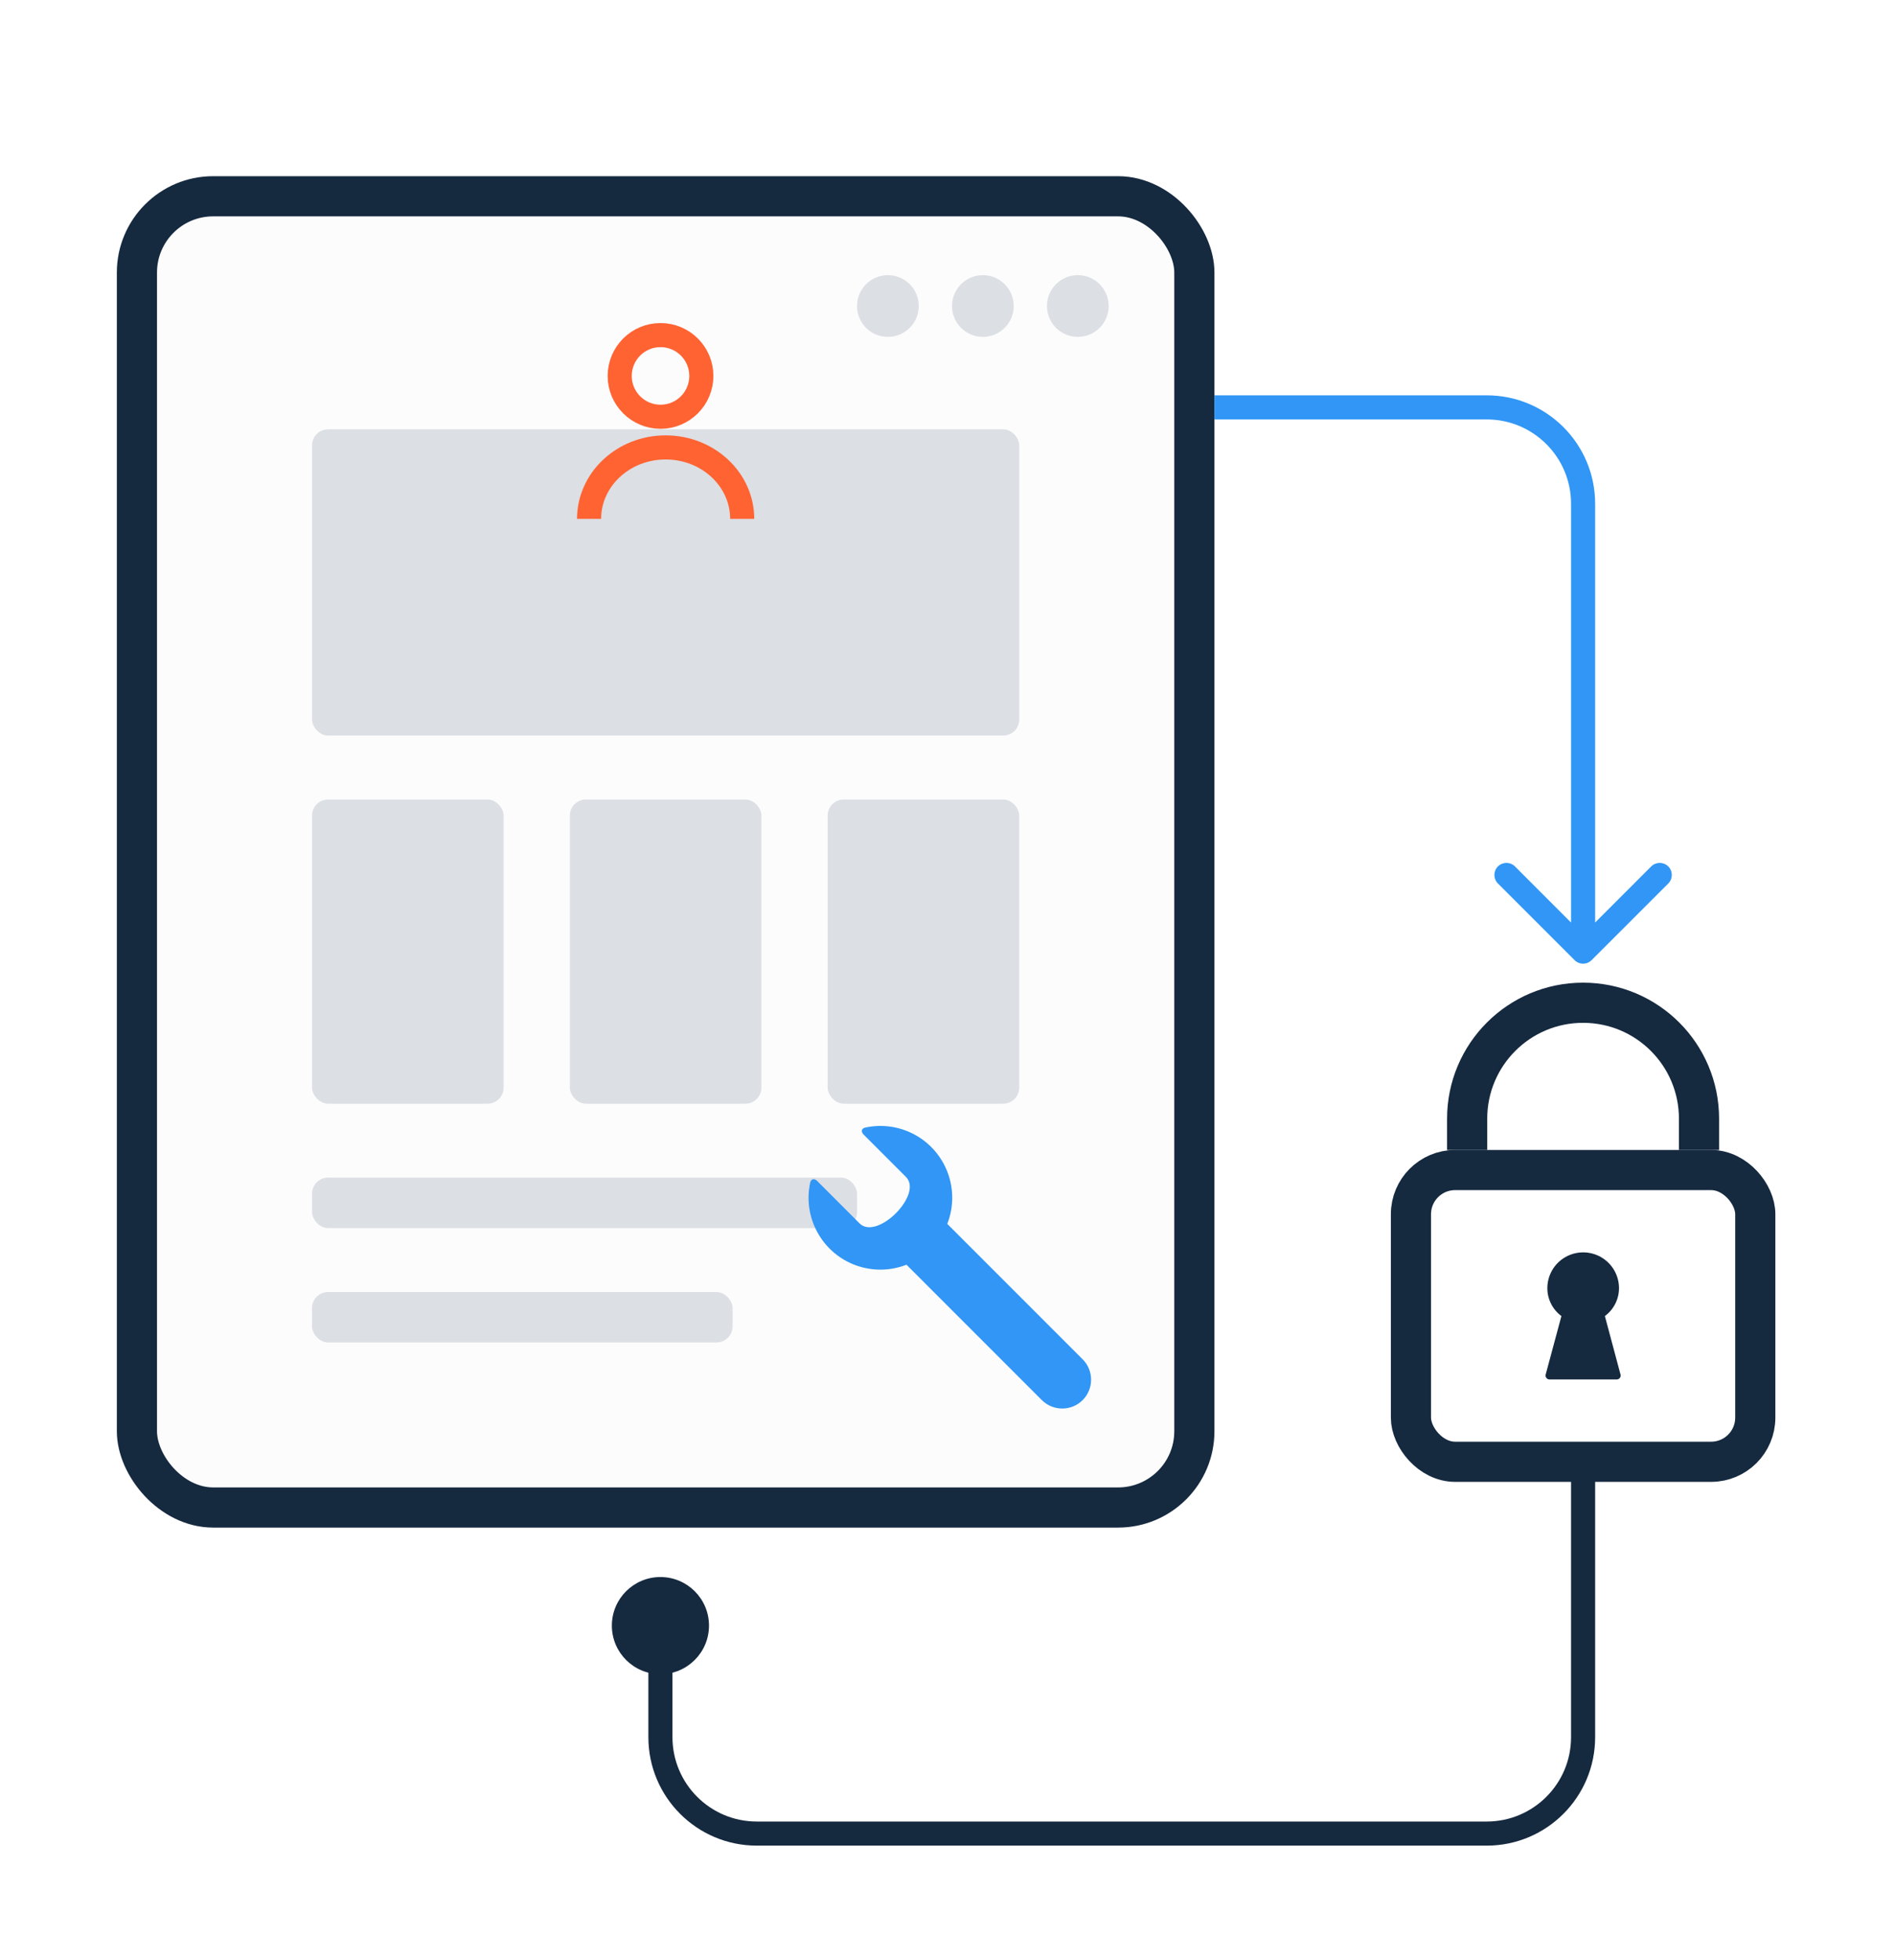
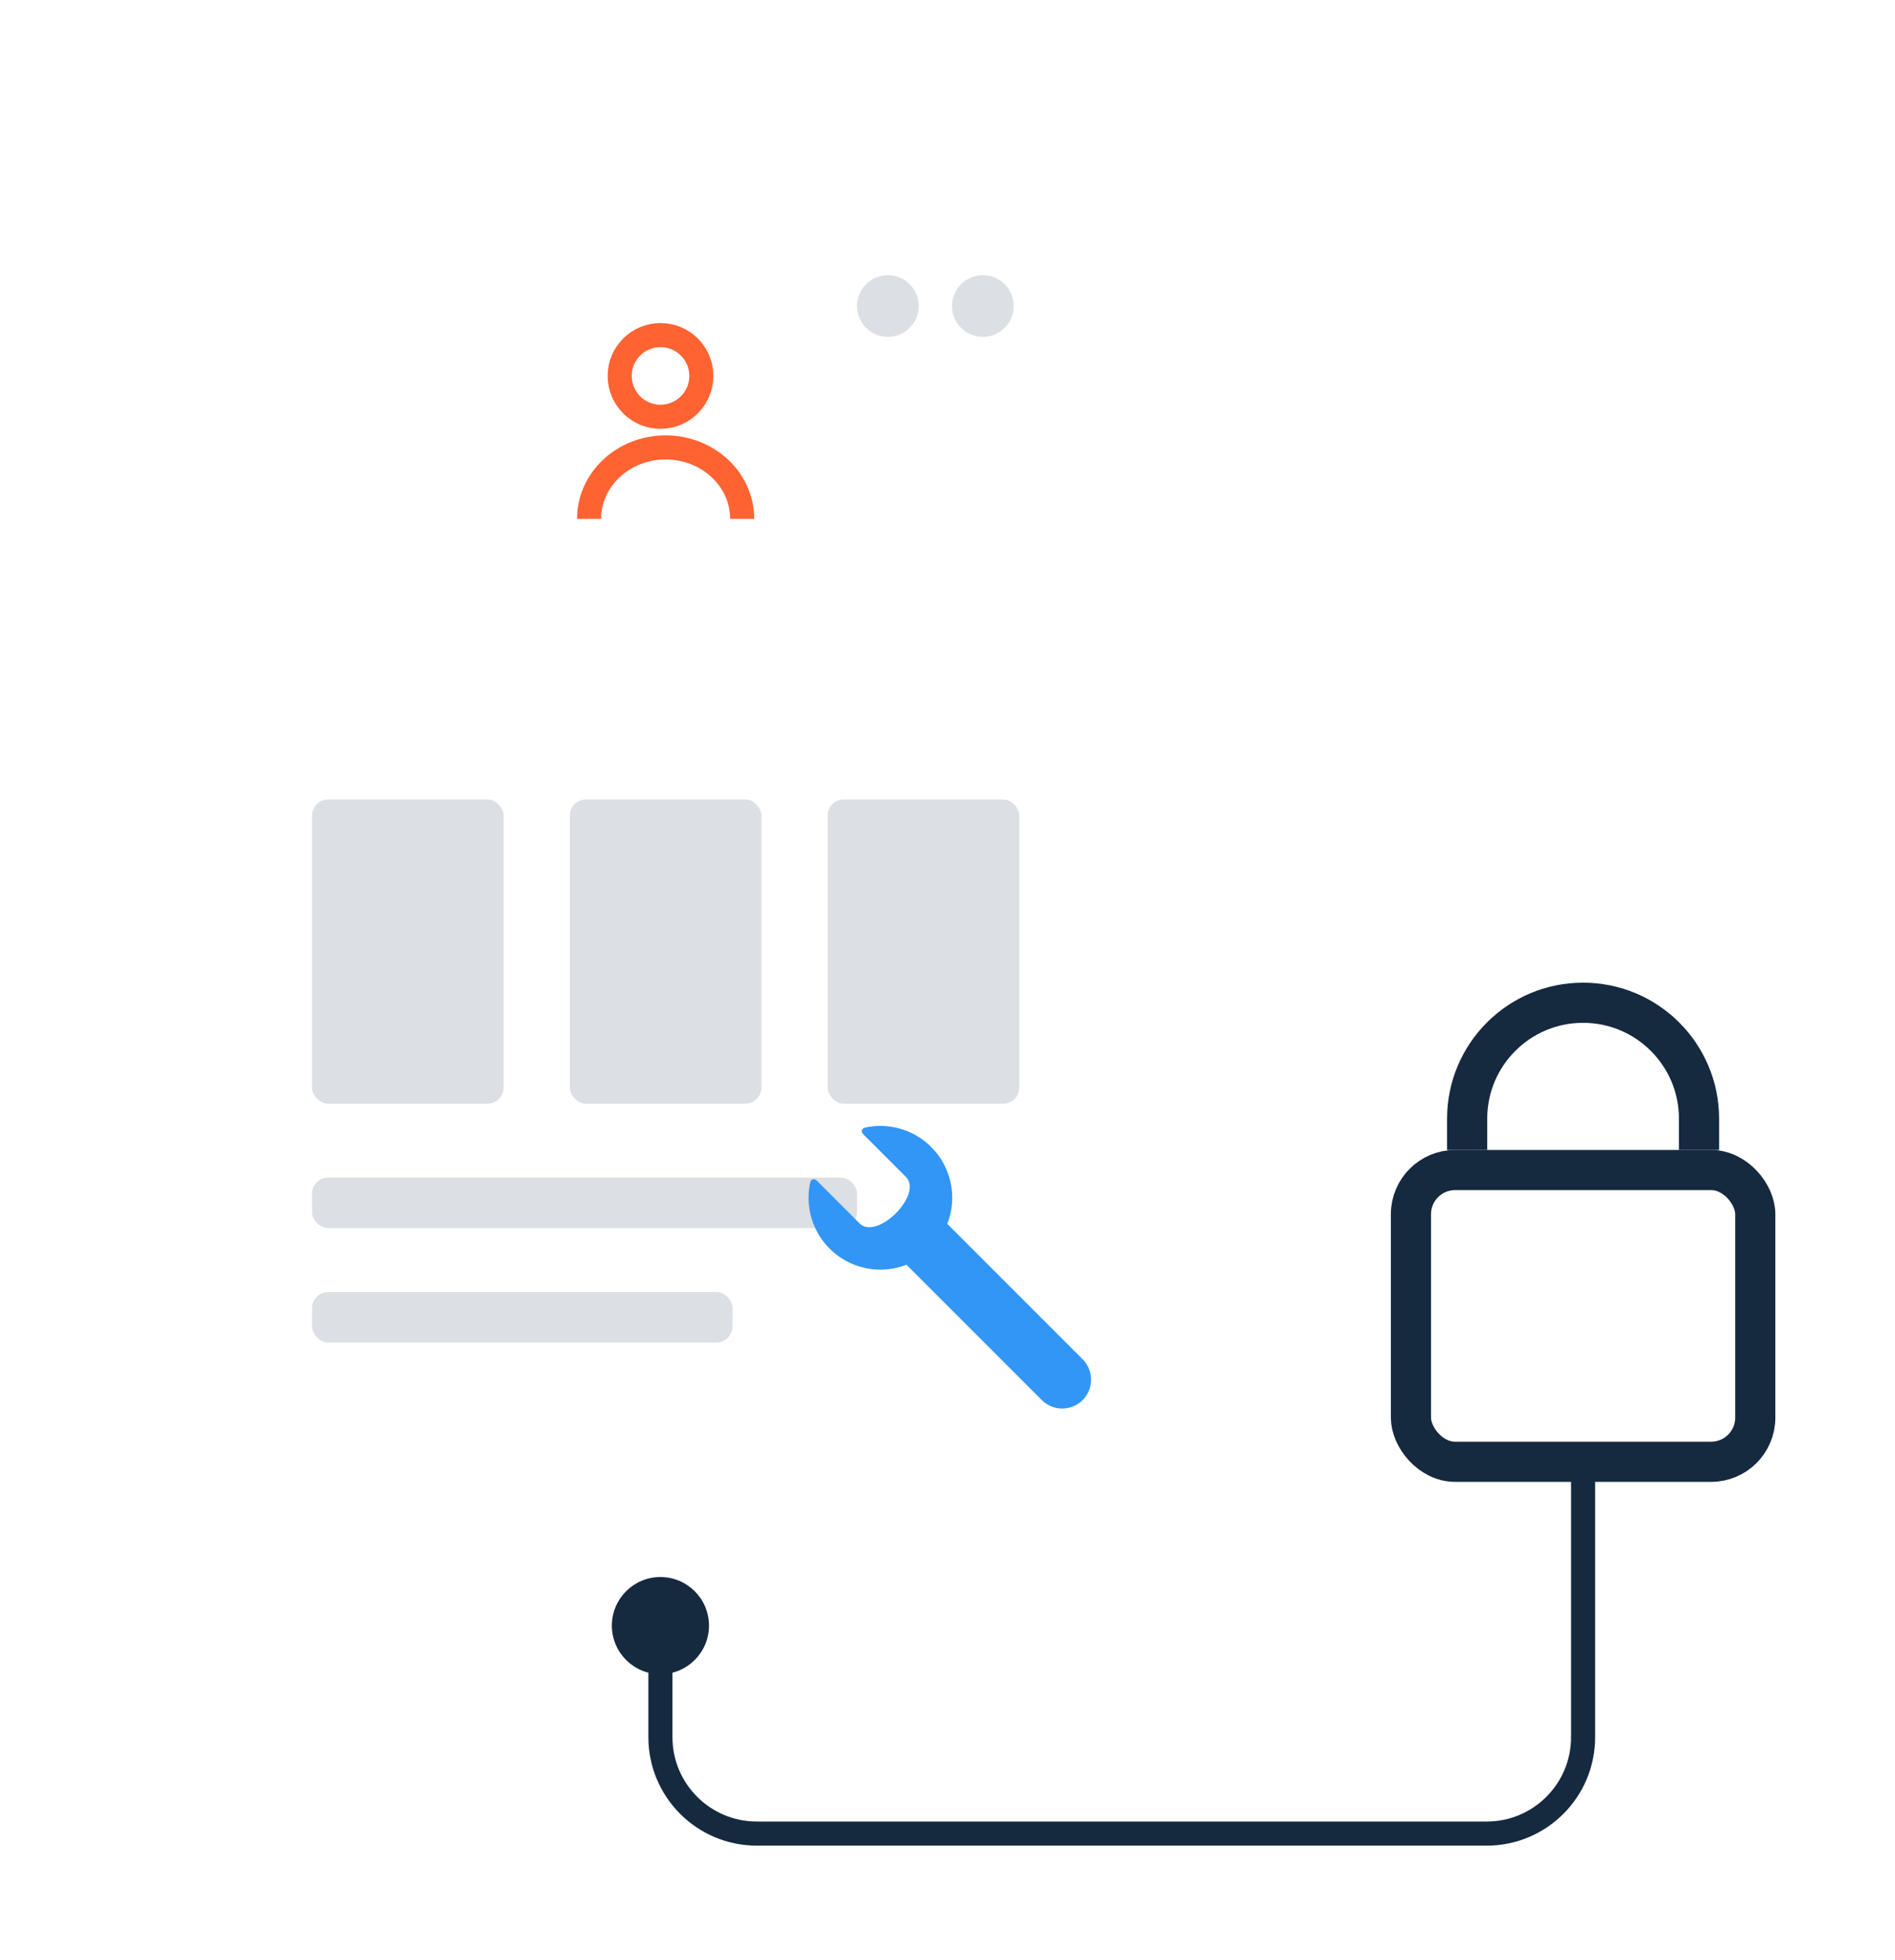
<svg xmlns="http://www.w3.org/2000/svg" width="59" height="61" viewBox="0 0 59 61" fill="none">
  <g filter="url(#filter0_d_49_253)">
-     <rect x="4.263" y="1.109" width="32.923" height="40.813" rx="2.375" fill="#FCFCFD" stroke="#15293F" stroke-width="1.25" />
-     <path d="M49.024 24.885C49.17 25.032 49.408 25.032 49.554 24.885L51.941 22.499C52.087 22.352 52.087 22.115 51.941 21.968C51.794 21.822 51.557 21.822 51.41 21.968L49.289 24.09L47.168 21.968C47.021 21.822 46.784 21.822 46.637 21.968C46.491 22.115 46.491 22.352 46.637 22.499L49.024 24.885ZM37.81 8.055H46.289V7.305H37.81V8.055ZM48.914 10.68V24.62H49.664V10.68H48.914ZM46.289 8.055C47.739 8.055 48.914 9.23 48.914 10.68H49.664C49.664 8.816 48.153 7.305 46.289 7.305V8.055Z" fill="#3196F5" />
    <circle cx="27.644" cy="4.525" r="0.961" fill="#DCDFE4" />
    <circle cx="30.601" cy="4.525" r="0.961" fill="#DCDFE4" />
-     <circle cx="33.557" cy="4.525" r="0.961" fill="#DCDFE4" />
    <rect x="9.715" y="19.885" width="5.965" height="9.468" rx="0.5" fill="#DCDFE4" />
    <rect x="17.742" y="19.885" width="5.965" height="9.468" rx="0.5" fill="#DCDFE4" />
    <rect x="25.769" y="19.885" width="5.965" height="9.468" rx="0.5" fill="#DCDFE4" />
    <rect x="9.715" y="31.654" width="16.969" height="1.571" rx="0.5" fill="#DCDFE4" />
    <rect x="9.715" y="35.215" width="13.093" height="1.571" rx="0.5" fill="#DCDFE4" />
-     <rect x="9.715" y="8.363" width="22.02" height="9.531" rx="0.5" fill="#DCDFE4" />
    <rect x="43.929" y="31.418" width="10.721" height="9.081" rx="1.375" stroke="#15293F" stroke-width="1.25" />
    <path d="M45.679 30.793V29.821C45.679 27.827 47.295 26.211 49.288 26.211V26.211C51.282 26.211 52.898 27.827 52.898 29.821V30.793" stroke="#15293F" stroke-width="1.25" />
-     <path d="M50.433 37.889C50.409 37.919 50.374 37.936 50.336 37.937H48.245C48.207 37.937 48.17 37.919 48.146 37.889C48.123 37.859 48.114 37.82 48.124 37.783L48.614 35.963C48.339 35.76 48.176 35.438 48.176 35.096C48.176 34.697 48.388 34.329 48.733 34.13C49.079 33.931 49.504 33.931 49.849 34.13C50.194 34.329 50.407 34.697 50.407 35.096C50.406 35.438 50.243 35.76 49.967 35.963L50.454 37.783C50.464 37.82 50.456 37.859 50.433 37.889Z" fill="#15293F" />
    <path d="M33.708 38.579C34.058 38.228 34.058 37.659 33.708 37.309L29.493 33.094C29.691 32.591 29.698 32.033 29.515 31.524C29.331 31.015 28.97 30.589 28.497 30.327C28.024 30.064 27.472 29.982 26.943 30.095C26.822 30.12 26.798 30.223 26.885 30.311L28.206 31.632C28.751 32.177 27.305 33.623 26.761 33.078L25.44 31.756C25.352 31.669 25.249 31.693 25.224 31.814C25.11 32.343 25.193 32.895 25.456 33.368C25.718 33.841 26.144 34.203 26.653 34.386C27.162 34.569 27.72 34.562 28.223 34.365L32.437 38.579C32.788 38.929 33.357 38.929 33.708 38.579Z" fill="#3196F5" />
    <path d="M20.562 44.19V49.071C20.562 50.727 21.906 52.071 23.562 52.071H46.289C47.946 52.071 49.289 50.727 49.289 49.071V40.717" stroke="#15293F" stroke-width="0.75" />
    <circle cx="20.562" cy="45.598" r="1.512" fill="#15293F" />
  </g>
  <path d="M20.565 12.972C21.267 12.972 21.836 12.403 21.836 11.701C21.836 10.999 21.267 10.43 20.565 10.43C19.863 10.43 19.294 10.999 19.294 11.701C19.294 12.403 19.863 12.972 20.565 12.972Z" stroke="#FF6332" stroke-width="0.75" />
  <path d="M23.108 16.151C23.108 14.922 22.041 13.926 20.724 13.926C19.408 13.926 18.341 14.922 18.341 16.151" stroke="#FF6332" stroke-width="0.75" />
  <defs>
    <filter id="filter0_d_49_253" x="0.638" y="0.484" width="57.637" height="59.961" filterUnits="userSpaceOnUse" color-interpolation-filters="sRGB">
      <feFlood flood-opacity="0" result="BackgroundImageFix" />
      <feColorMatrix in="SourceAlpha" type="matrix" values="0 0 0 0 0 0 0 0 0 0 0 0 0 0 0 0 0 0 127 0" result="hardAlpha" />
      <feOffset dy="5" />
      <feGaussianBlur stdDeviation="1.5" />
      <feComposite in2="hardAlpha" operator="out" />
      <feColorMatrix type="matrix" values="0 0 0 0 0.476 0 0 0 0 0.469 0 0 0 0 0.562 0 0 0 0.25 0" />
      <feBlend mode="normal" in2="BackgroundImageFix" result="effect1_dropShadow_49_253" />
      <feBlend mode="normal" in="SourceGraphic" in2="effect1_dropShadow_49_253" result="shape" />
    </filter>
  </defs>
</svg>